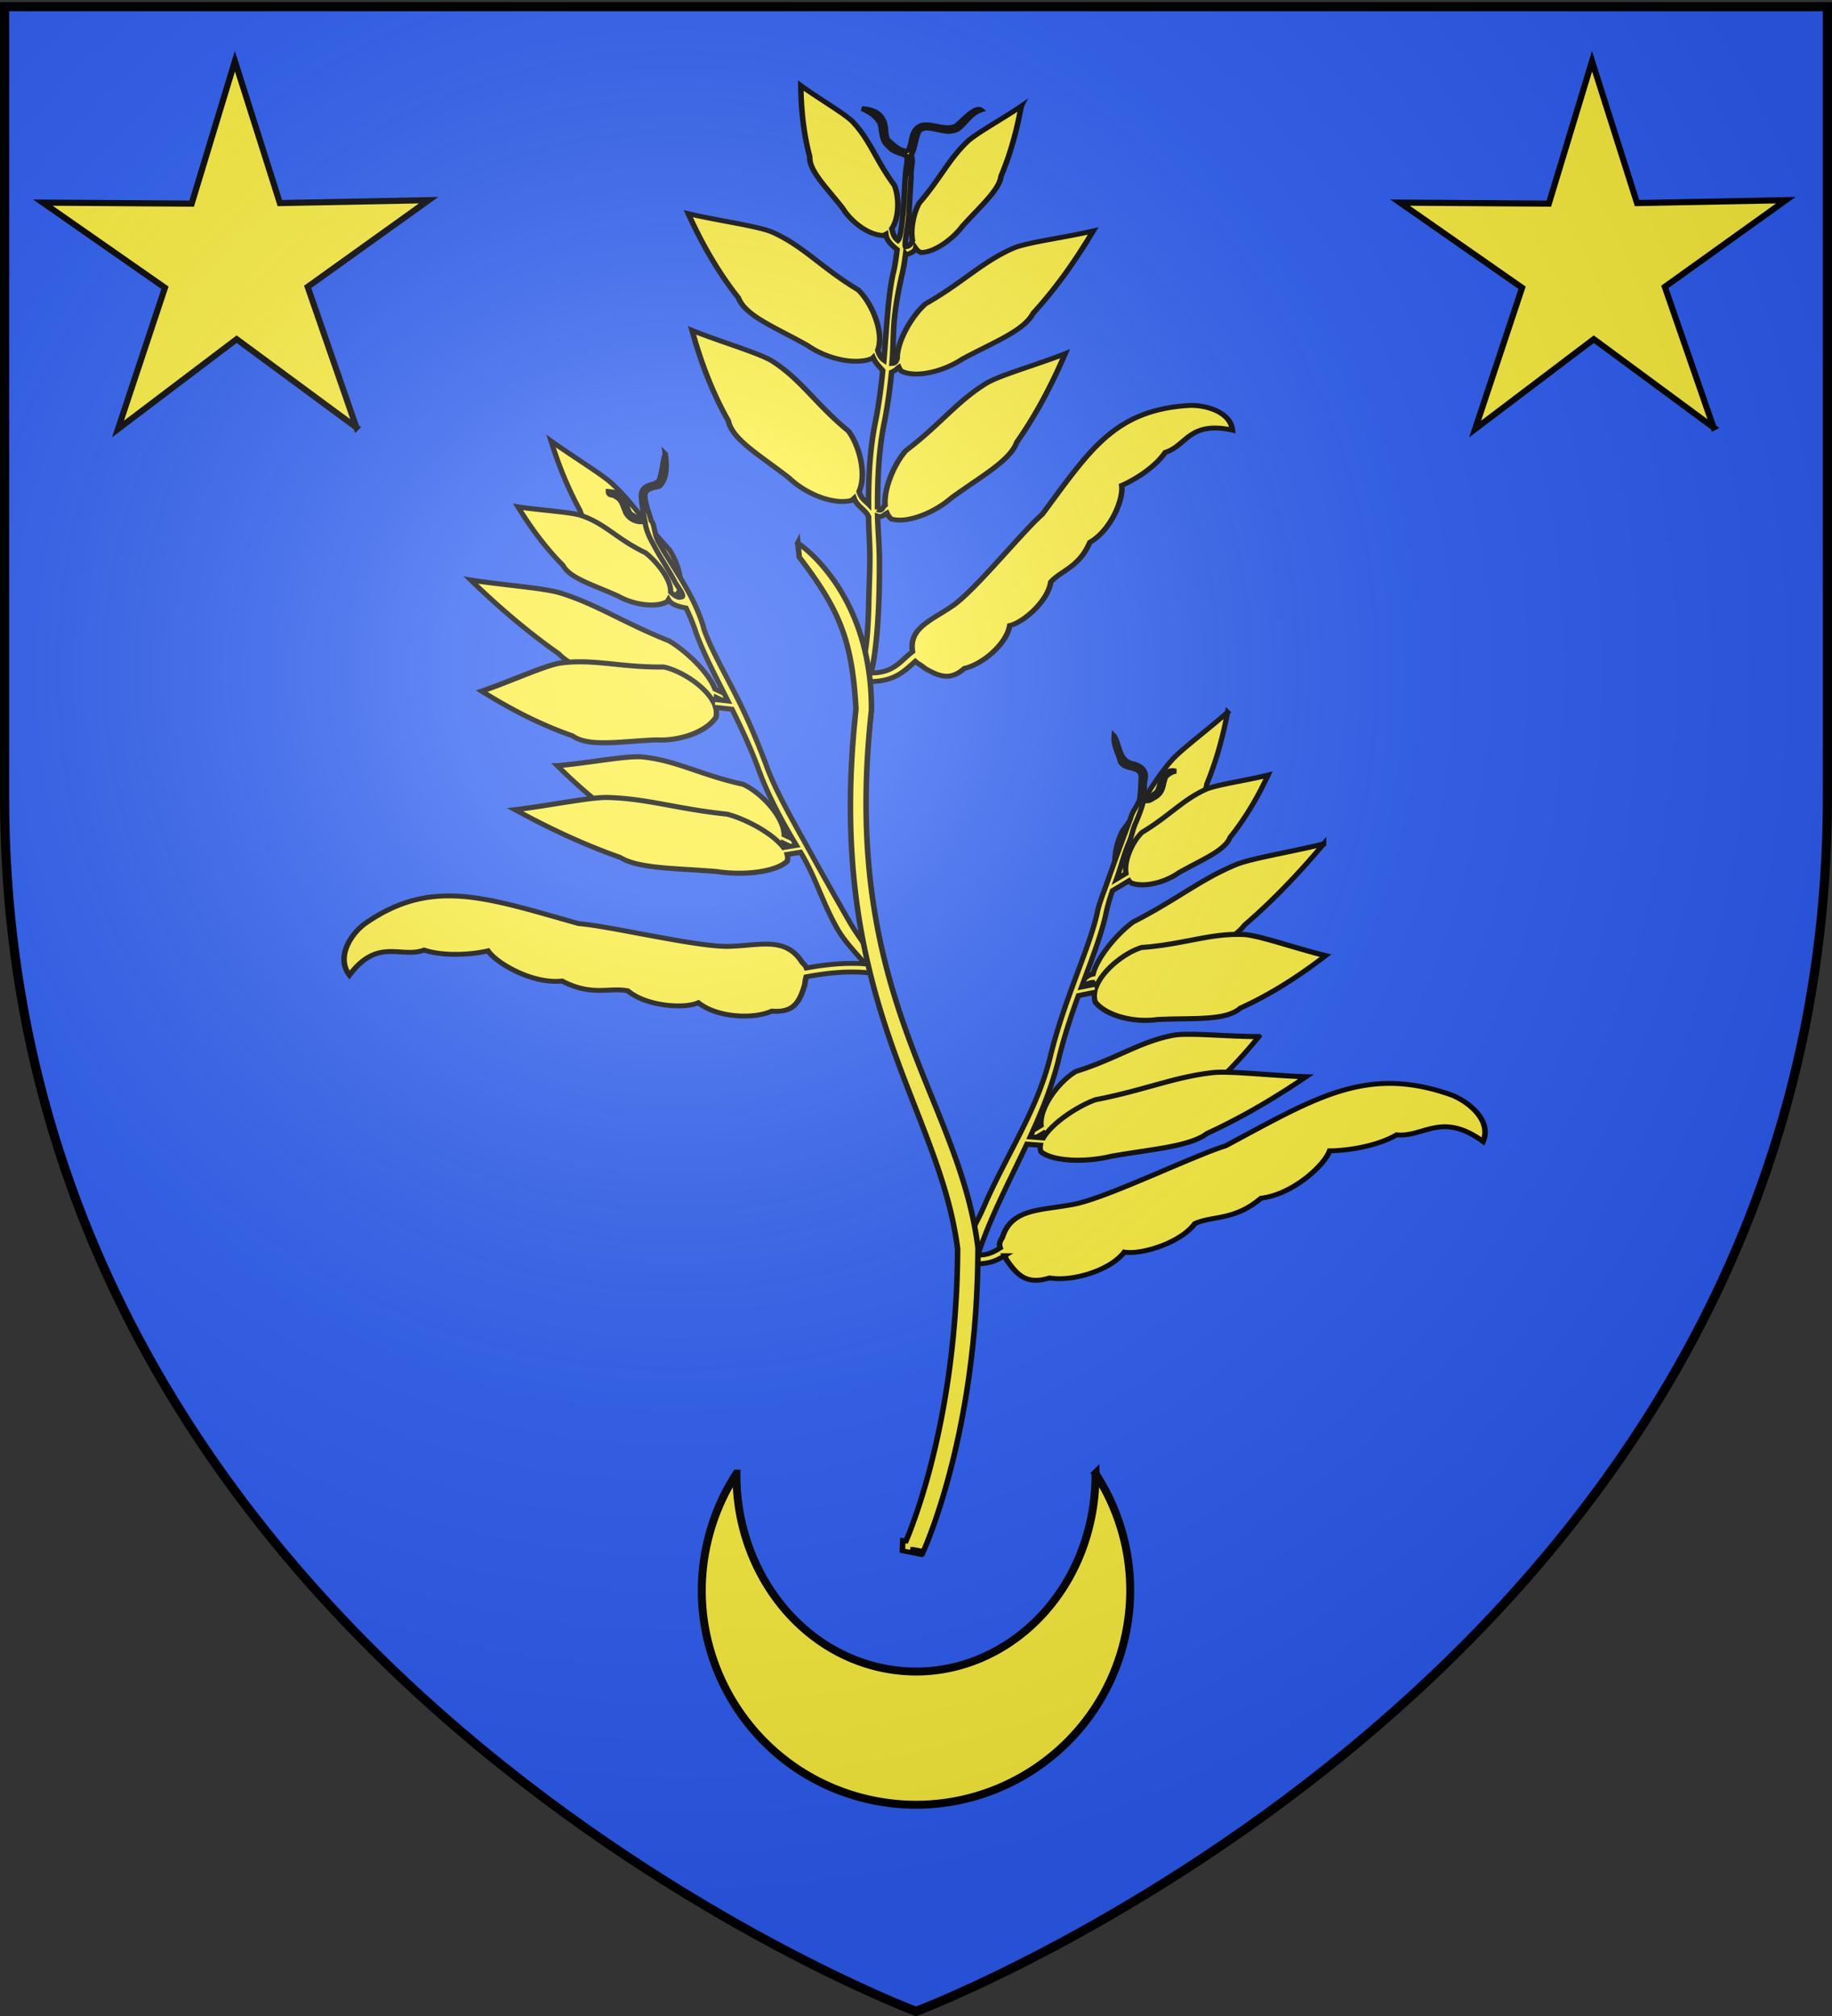
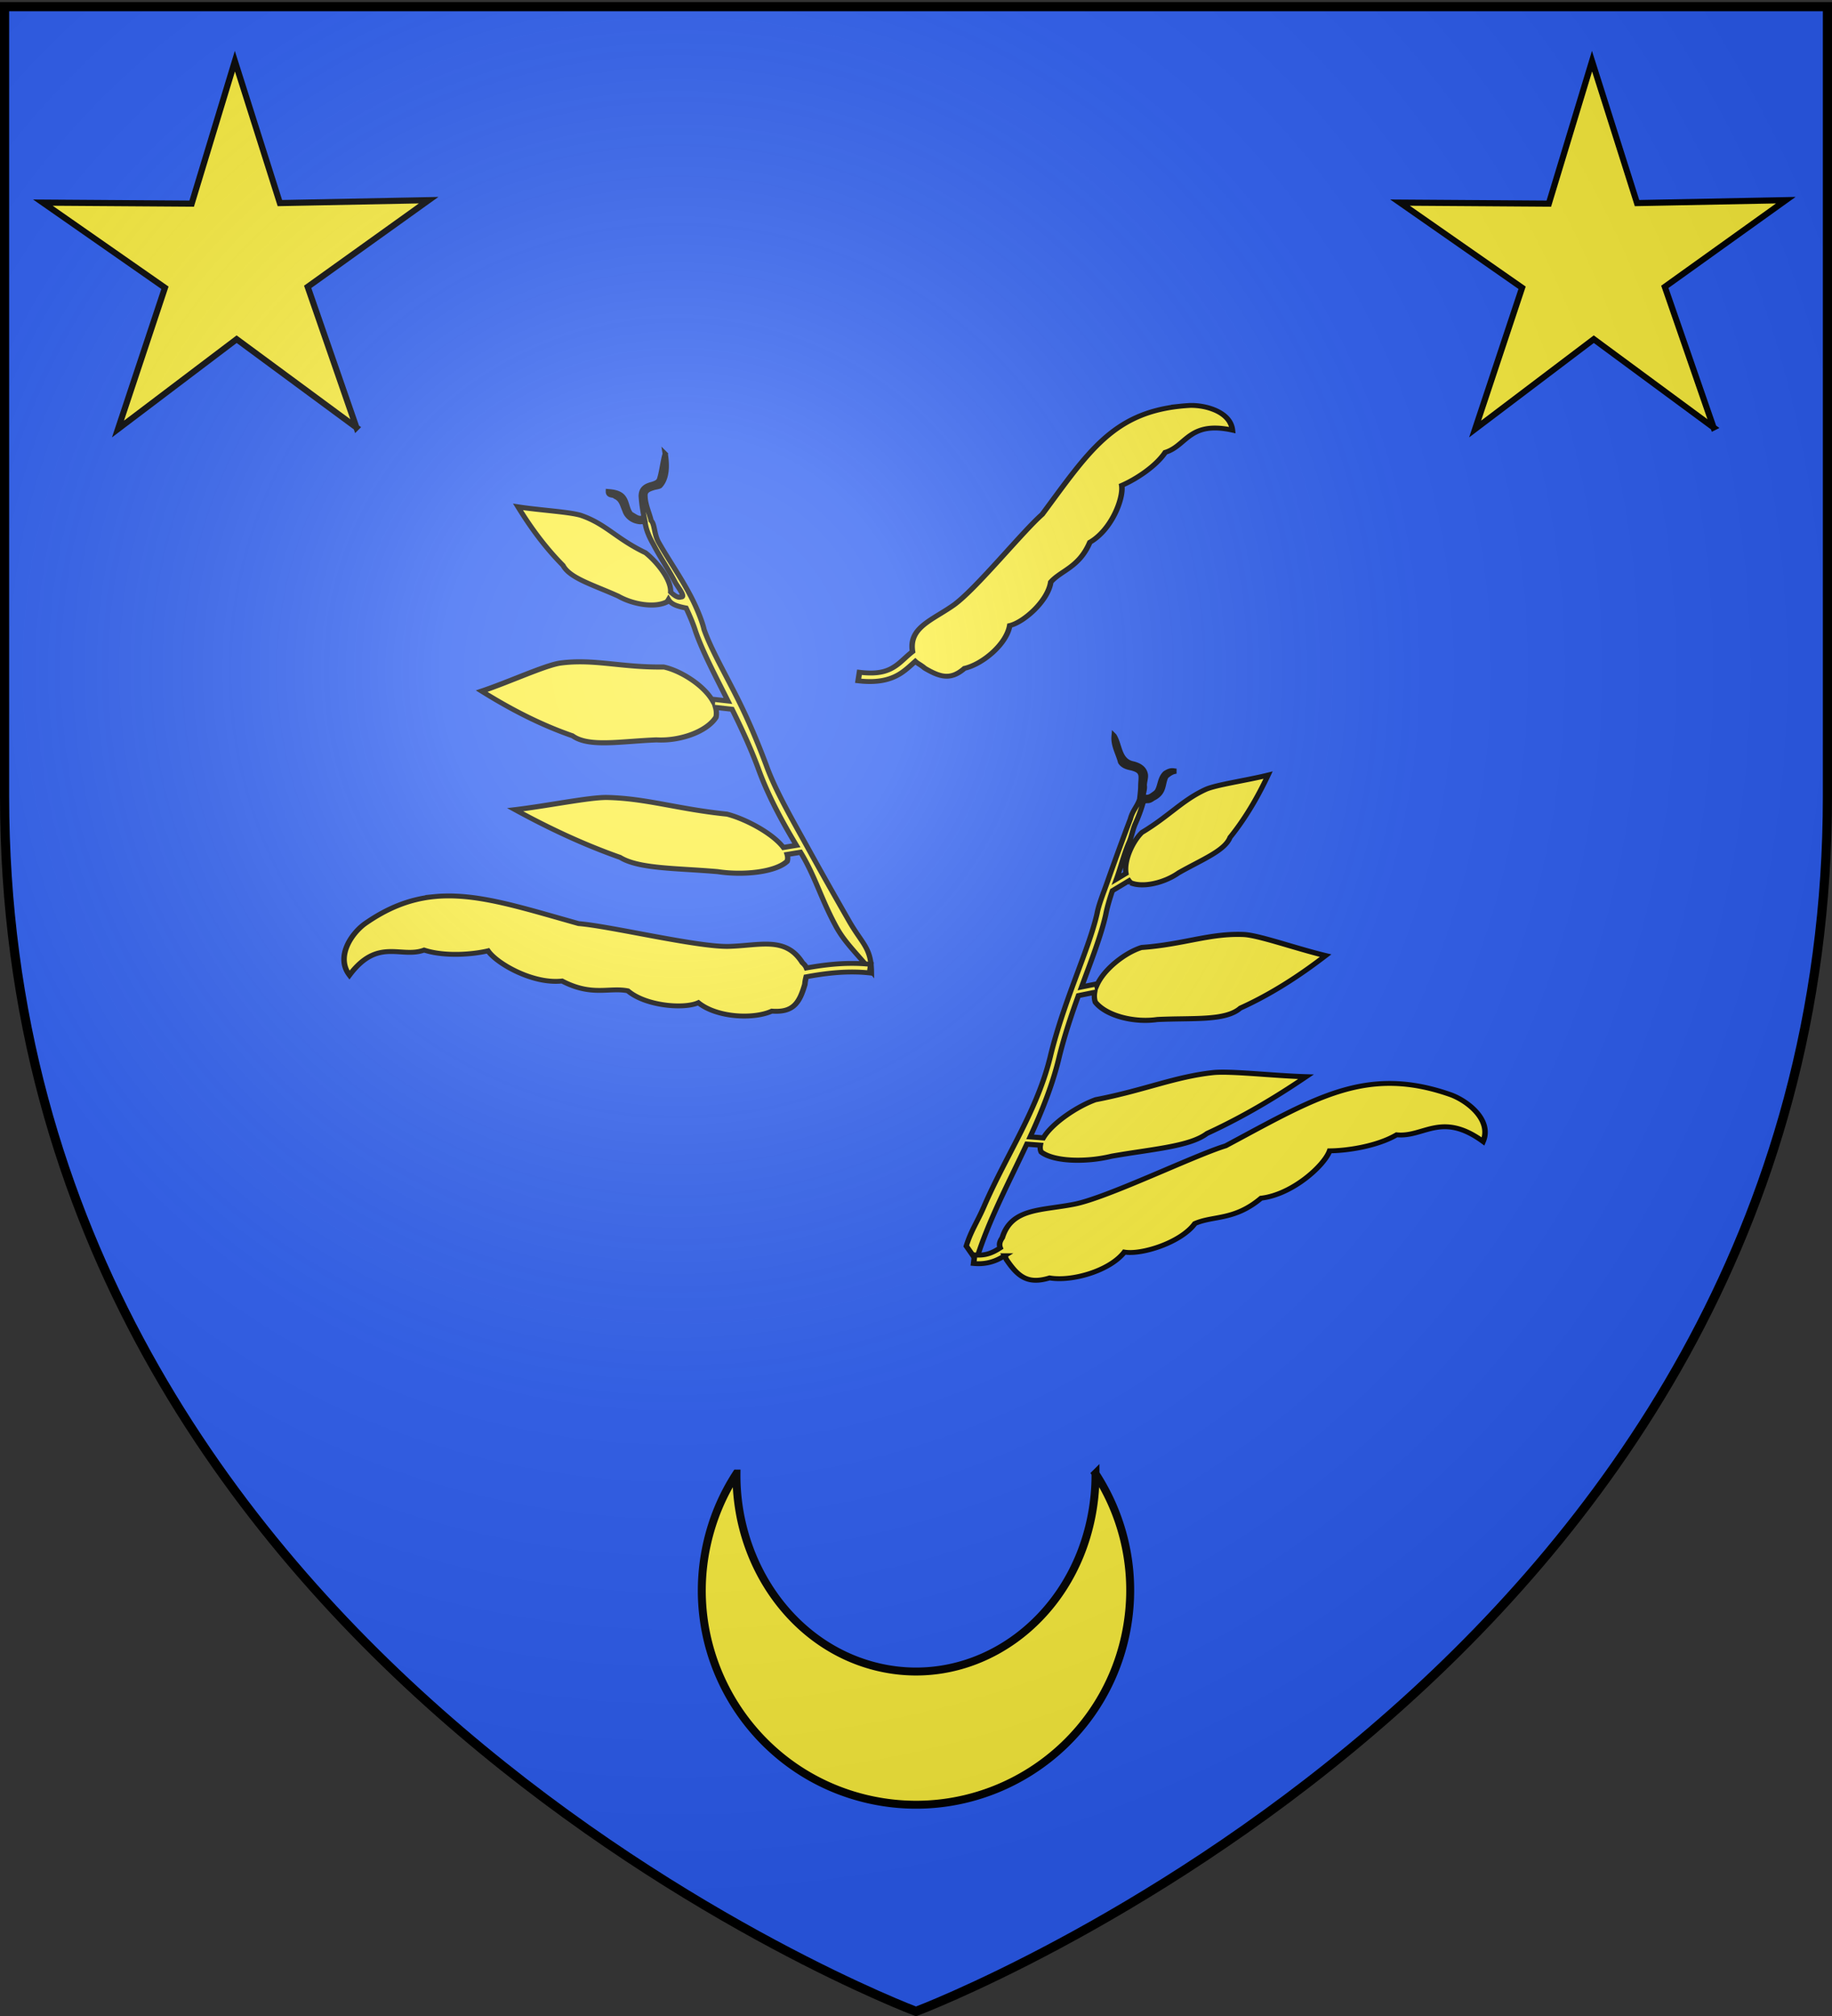
<svg xmlns="http://www.w3.org/2000/svg" xmlns:xlink="http://www.w3.org/1999/xlink" height="660" width="600" version="1.0">
  <rect width="100%" height="100%" fill="#333333" stroke="none" />
  <defs>
    <radialGradient xlink:href="#a" id="b" gradientUnits="userSpaceOnUse" gradientTransform="matrix(1.353 0 0 1.349 -77.63 -85.747)" cx="221.445" cy="226.331" fx="221.445" fy="226.331" r="300" />
    <linearGradient id="a">
      <stop style="stop-color:white;stop-opacity:.314" offset="0" />
      <stop offset=".19" style="stop-color:white;stop-opacity:.251" />
      <stop style="stop-color:#6b6b6b;stop-opacity:.125" offset=".6" />
      <stop style="stop-color:black;stop-opacity:.125" offset="1" />
    </linearGradient>
  </defs>
  <g style="display:inline">
    <path style="fill:#2b5df2;fill-opacity:1;fill-rule:evenodd;stroke:none;stroke-width:1px;stroke-linecap:butt;stroke-linejoin:miter;stroke-opacity:1" d="M300 658.5s298.5-112.32 298.5-397.772V2.176H1.5v258.552C1.5 546.18 300 658.5 300 658.5z" />
    <path style="opacity:.615;fill:#fcef3c;fill-opacity:.991;fill-rule:evenodd;stroke:#000;stroke-width:2.5;stroke-linecap:round;stroke-linejoin:round;stroke-miterlimit:4;stroke-dasharray:none;stroke-dashoffset:0;stroke-opacity:1" d="M-95.745 281.381v-4.679h0z" transform="translate(-794.781 -164.997)" />
  </g>
  <path style="fill:#fcef3c;stroke:#000;stroke-width:3.37;stroke-miterlimit:4;stroke-dasharray:none;stroke-opacity:1" d="m-987.302 396.508-78.314-24.465-45.685 68.15-.933-82.04-78.932-22.39 77.737-26.24-3.097-81.987 48.977 65.824 77.018-28.282L-1038 332l50.697 64.509z" transform="rotate(19.046 49.975 2283.624) scale(.594)" />
  <path transform="rotate(19.046 272.215 3608.403) scale(.594)" d="m-987.302 396.508-78.314-24.465-45.685 68.15-.933-82.04-78.932-22.39 77.737-26.24-3.097-81.987 48.977 65.824 77.018-28.282L-1038 332l50.697 64.509z" style="fill:#fcef3c;stroke:#000;stroke-width:3.37;stroke-miterlimit:4;stroke-dasharray:none;stroke-opacity:1" />
  <path style="fill:#fcef3c;stroke:#000;stroke-width:2.6;stroke-miterlimit:4;stroke-dasharray:none;stroke-opacity:1" d="M241.205 482.415c-4.538 6.963-7.904 14.866-9.764 23.47-8.178 37.84 15.896 75.18 53.737 83.358 37.84 8.178 75.198-15.896 83.377-53.736 4.114-19.038.09-37.953-9.764-53.092a70.315 70.315 0 0 1-1.345 14.13c-6.854 34.655-38.161 56.713-69.874 49.223-27.725-6.549-46.632-33.517-46.367-63.353z" />
  <g style="fill:#fcef3c;stroke:#000;stroke-opacity:1;stroke-width:6.787;stroke-miterlimit:4;stroke-dasharray:none">
    <g style="fill:#fcef3c;stroke:#000;stroke-opacity:1;stroke-width:6.787;stroke-miterlimit:4;stroke-dasharray:none">
-       <path style="fill:#fcef3c;fill-rule:evenodd;stroke:#000;stroke-width:6.787;stroke-linecap:butt;stroke-linejoin:miter;stroke-miterlimit:4;stroke-dasharray:none;stroke-opacity:1" d="M2439.967-663.372c-25 15.249-59.259 31.775-70.844 41.684-25.81 22.423-38.783 47.814-68.263 78.956-8.21 12.822-14.836 34.847-13.734 50.87-2.21 3.791-4.062 8.03-9.526 7.77-1.26-4.704 6.517-29.018 8.718-42.62 2.95-18.224 5.767-36.778 8.747-54.039-.206-9.422 5.77-20.276 3.26-29.391 5.835-9.663 7.181-21.277 12.385-31.082 5.873-8.799 18.002-2.581 25.95-.008 7.966 3.122 15.238 4.874 23.092.732 10.384-7.492 17.235-19.416 30.414-22.961-6.284-6.647-25.834 14.235-32.583 18.55-17.017 8.062-37.65-16.324-50.562.773-8.26 10.476-6.98 32.846-17.619 26.53-7.512-3.318-11.919-10.459-17.039-16.53-1.454-3.154-1.562-6.729-1.77-10.144 2.623-24.556-8.3-34.06-25.233-36.884 9.134 5.61 17.568 13.686 20.311 24.356.293 6.822.098 13.685 1.195 20.445.829 5.401 3.698 9.402 6.972 13.532 4.139 6.626 13.355 8.672 19.024 13.568.733 5.062-2.085 13.636-3.49 20.764-4.188 21.238-6.304 41.578-10.882 63.382-1.769 8.422-5.673 28.297-9.177 31.352-5.465-6.124-4.619-11.558-5.723-17.206 10.99-14.277 13.973-42.847 9.755-59.706-18.797-37.329-22.504-65.063-40.858-93.045-8.3-12.41-37.86-36.7-58.173-57.527-2.31 23.564-4.766 60.177.13 99.526-3.168 19.442 15.85 44.87 32.436 76.003 8.593 20.73 28.286 40.97 45.237 42.906a17.3 17.3 0 0 0 3.412-1.278c-.034 8.972 5.56 15.86 11.395 22.656-2.687 12.876-5.564 24.38-8.748 33.524l-.031.12-.032.12c-9.602 31.275-15.844 74.014-24.048 117.82-2.893-2.772-5.26-8.424-5.879-14.725 10.744-23.515-.002-65.91-14.625-85.992-41.418-35.205-59.478-67.431-95.813-91.31-16.311-10.495-64.76-23.17-100.05-37.022 8.57 30.576 23.297 77.403 48.462 123.304 5.507 25.971 41.418 46.29 77.088 75.117 20.713 20.637 54.96 34.128 76.915 26.54.435-.351.855-.713 1.264-1.091 2.25 8.587 6.331 13.187 9.711 19.313-4.362 21.966-9.44 44.628-15.95 67.35-9.173 30.45-14.81 61.62-18.885 92.979-.99 7.611-1.887 15.234-2.72 22.86-3.653-5.342-8.252-8.627-9.576-19.042 12.063-22.15 7.33-63.439-3.854-84.932-35.968-41.851-49.295-76.778-81.833-106.572-14.639-13.154-60.705-33.967-93.623-53.676 4.168 31.67 12.146 80.46 30.552 130.104 1.79 26.597 34.406 52.8 65.592 87.369 17.562 23.925 49.485 43.11 72.243 39.362a24.843 24.843 0 0 0 3.821-2.709c2.056 11.348 12.802 17.933 14.843 27.596-1.752 17.21-2.415 37.566-4.892 59.21-2.06 18-4.933 36.925-7.418 56.056-5.104 39.296-12.235 89.617-26.692 101.616l9.907 13.23c10.886-3.98 22.87-69.99 28.594-110.036 2.919-20.426 5.328-40.716 7.253-59.602 2.33-22.879 2.768-43.826 4.39-60.257 4.97 2.707 8.096-1.198 11.799-3.037.904 3.443 2.38 6.453 4.556 8.893 18.49 8.458 53.014-2.695 76.708-21.462 39.294-25.86 76.91-43.527 87.817-68.227 33.468-42.842 57.541-87.143 72.3-116.113-35.578 11.469-82.989 21.145-100.354 30.386-38.792 21.062-62.66 51.11-108.676 82.803-15.727 16.24-32.54 49.076-33.41 72.567-2.99 1.453-4.942 9.681-9.82 4.945a1242.36 1242.36 0 0 1 3.022-26.216c4.062-32.038 9.712-64.485 18.723-94.397l.008-.03.016-.06c6.552-22.87 11.69-45.598 16.087-67.533 7.499-3.144 6.52-3.926 9.586-5.834.532 1.979 1.282 3.808 2.296 5.494 16.442 11.906 50.998 6.606 76.28-8.379 41.179-19.473 79.567-30.883 93.49-54.188 38.035-37.85 67.322-78.84 85.528-105.826-35.585 5.43-82.22 6.933-100.106 13.304-40.017 14.662-67.044 41.162-115.468 65.407-18.23 14.538-40.25 47.62-42.75 71.904-1.449 2.87-2.27 6.327-7.041 6.088 3.99-20.984 5.763-41.054 9.431-60.132 4.28-22.262 10.468-42.986 15.5-59.378 3.008-8.64 5.688-18.832 8.167-29.998l.424.853c7.485-1.744 11.756-4.31 12.717-7.724 1.35 2.835 3.252 5.088 5.77 6.548 15.433 1.842 39.684-12.99 54.45-30.684 25.377-25.777 50.874-45.628 54.95-64.65 18.092-36.056 28.805-71.157 35.077-93.882z" transform="scale(.267 .235) rotate(-6.231 9299.355 10649.02)" />
      <g style="fill:#fcef3c;stroke:#000;stroke-width:7.167;stroke-miterlimit:4;stroke-dasharray:none;stroke-opacity:1">
-         <path d="M215.313-345.344c-1.83 23.73-3.613 61 1.687 103.656-2.713 19.143 15.861 52.195 32.188 90.344 8.532 24.554 27.633 52.43 43.843 60.313 3.06.271 5.78-.54 8.156-2.188l3.26 16.744 9.655-5.675-6.32-19.225c6.86-13.332 8.112-36.67 4.437-52.938-18.536-45.363-22.505-75.549-40.469-111.03-8.12-15.792-36.717-51.29-56.438-80zM40.03-194.125c15.341 32.412 40.437 82.321 75.813 132.844C127.095-34.02 167.62-7.9 209.78 26.844c25.341 24.14 62.694 43.047 83.063 38.656 1.777-1.438 3.18-3.256 4.219-5.406l16.812 16.281 7.156-7.063-21.562-20.906c.572-23.721-17.405-61.875-34.563-82.219-49.336-42.103-74.575-77.63-116.312-107.437-18.688-13.154-70.083-33.428-108.563-52.875zM56.47 86.063c13.293 29.103 35.42 73.457 68.812 115.406 9.355 24.97 51.198 40.03 93.875 63.562 25.283 17.53 64.425 26.04 87.438 15.406a27.163 27.163 0 0 0 1.5-1.53l17.187 16.968 7.844-7.906-19.219-19c8.885-24.82-8.328-65.485-26.937-83.375-49.778-29.041-73.67-58.438-116.438-76.969-19.17-8.097-73.724-13.826-114.062-22.563z" style="fill:#fcef3c;fill-rule:evenodd;stroke:#000;stroke-width:7.167;stroke-linecap:butt;stroke-linejoin:miter;stroke-miterlimit:4;stroke-dasharray:none;stroke-opacity:1" transform="matrix(.226 -.069 .088 .221 162.21 235.557)" />
        <path d="M356.188-282.156c-6.931 9.145-12.71 21.051-19.47 29.969-3.07 4.757-7.443 4.9-12.968 4.968-10.418-.588-16.623 2.309-20.281 11.094-3.303 10.147-5.66 20.524-7.438 30.969-1.838-1.199-3.995-1.803-6.156-2.344-3.996-2.065-5.976-6.052-8.969-9.063-3.446-9.139 2.526-20.502-2.987-29.057-3.247-4.82-8.799-7.501-14.544-9.849-2.6 6.22 4.963 5.413 6.438 9.438 6.79 6.516 4.693 14.274 5.172 22.53-.725 6.27 2.61 16.11 13.609 20.626 2.371.421 4.451 1.318 6.406 2.563-2.69 11.17-2.216 21.85-.511 33.68 1.869 18.85 6.518 38.092 8.466 57.126.76 7.417 6.906 25.242-.267 22.381-4.148.552-7.464-4.243-10.563-10.438 7.6-17.1-3.1-47.245-12.287-62.112-30.35-30.01-36.203-53.678-63.463-74.856-12.258-9.343-50.332-23.483-77.656-37.188 4.169 23.327 11.844 59.222 28.062 95.469 2.106 19.637 29.352 38.158 55.625 62.906 14.904 17.236 41.407 30.571 59.875 27.188a20.309 20.309 0 0 0 3.25-2.281c1.26 8.181 9.64 13.283 18.406 18.218.772 13.187.957 25.116.157 34.875v.25c-1.237 29.592 2.638 65.205 6.062 104.406l-18.969-8.437-.78 1.75c-3.688-24.46-26.293-52.797-45.782-64.063-55.28-16.288-85.479-39.114-131.438-46.874-3.853-.615-8.892-.843-14.812-.813-25.653.132-67.822 5.238-101.344 6.188 19.87 25.077 51.947 62.883 94.406 95.624 15.058 22.008 59.308 26.613 106.376 39.25 28.742 10.972 68.792 9.862 88.593-5.968 2.53-3.957 3.921-8.366 4.375-13.094L311.25 82c2.27 27.81 4.02 57.217 3.375 87.438-1.442 39.96 3.245 79.283 9.719 118.187l-17.938-2.406c-6.29-22.436-33.472-52.483-55.625-66.75-61.288-26.591-96.098-53.44-146.5-70.438-22.52-7.428-80.53-12.805-125-20.875C3.147 153.703 41.432 194.197 90.437 232.5c18.372 22.771 66.591 36.572 118.657 58.125 32.105 16.037 75.303 23.934 95.187 14.313 2.021-2.522 3.083-5.556 3.375-8.938l18.531 2.5c6.534 37.463 2.427 68.516 7.589 111.713 2.846 23.816 10.962 39.606 22.778 73.913 11.634-31.323 2.127-39.636-3.063-75.219-4.885-33.484-10.276-71.368-15.11-109.219-5.892-46.128-13.1-92.653-11.756-129.907v-.094c.74-34.624-.041-67.626-2.695-98.567-3.467-40.43-9.067-77.009-7.868-105.714 1.894-12.34 1.631-31.489.141-47.037-2.905-30.318-10.275-59.6-14.014-86.67-1.743-12.61 4.488-25.962 1.481-31.36 1.592-11.488.665-23.452 4.519-34.536 2.152-7.637 7.31-8.177 14.842-8.303 3.152-.058 7.322.918 9.706.227 14.07-7.513 20.418-26.22 23.45-39.883z" style="fill:#fcef3c;fill-opacity:1;fill-rule:evenodd;stroke:#000;stroke-width:7.167;stroke-linecap:butt;stroke-linejoin:miter;stroke-miterlimit:4;stroke-dasharray:none;stroke-opacity:1" transform="matrix(.226 -.069 .088 .221 162.21 235.557)" />
      </g>
      <g style="fill:#fcef3c;stroke:#000;stroke-width:7.167;stroke-miterlimit:4;stroke-dasharray:none;stroke-opacity:1">
-         <path style="fill:#fcef3c;fill-rule:evenodd;stroke:#000;stroke-width:7.167;stroke-linecap:butt;stroke-linejoin:miter;stroke-miterlimit:4;stroke-dasharray:none;stroke-opacity:1" d="M215.313-345.344c-1.83 23.73-3.613 61 1.687 103.656-2.713 19.143 15.861 52.195 32.188 90.344 8.532 24.554 27.633 52.43 43.843 60.313 3.06.271 5.78-.54 8.156-2.188l1.704 17.749 8.406-5.532-3.516-20.373c6.86-13.332 8.113-36.67 4.438-52.938-18.536-45.363-22.505-75.549-40.469-111.03-8.12-15.792-36.717-51.29-56.438-80zM40.03-194.125c15.341 32.412 40.437 82.321 75.813 132.844C127.095-34.02 167.62-7.9 209.78 26.844c25.341 24.14 62.694 43.047 83.063 38.656 1.777-1.438 3.18-3.256 4.219-5.406 8.956 2.346 11.208 10.854 16.812 16.281l4.942-4.16c-6.411-7.982-9.799-19.625-19.348-23.809.572-23.721-17.405-61.875-34.563-82.219-49.336-42.103-74.575-77.63-116.312-107.437-18.688-13.154-70.083-33.428-108.563-52.875zM56.47 86.063c13.293 29.103 35.42 73.457 68.812 115.406 9.355 24.97 51.198 40.03 93.875 63.562 25.283 17.53 64.425 26.04 87.438 15.406a27.163 27.163 0 0 0 1.5-1.53l17.187 16.968 7.844-7.906-19.219-19c8.885-24.82-8.328-65.485-26.937-83.375-49.778-29.041-73.67-58.438-116.438-76.969-19.17-8.097-73.724-13.826-114.062-22.563z" transform="matrix(-.233 -.049 -.062 .228 430.788 322.503)" />
        <path style="fill:#fcef3c;fill-opacity:1;fill-rule:evenodd;stroke:#000;stroke-width:7.167;stroke-linecap:butt;stroke-linejoin:miter;stroke-miterlimit:4;stroke-dasharray:none;stroke-opacity:1" d="M357.572-280.824c-10.993 11.12-15.263 32.213-34.384 32.448-9.927.16-17.882 3.451-21.299 11.656-1.574 4.29-1.036 9.795-2.389 14.72-3.334 7.032.91 18.124-7 15.219-3.275-.567-5.228-2.345-7.25-4.656-2.152-2.564-4.373-4.618-5.125-7.75-1.89-8.432.978-17.933-4-25.657-6.861-7.188-9.885-5.103-14.156-6.031 5.662 1.716 8.648 5.73 11.875 9.906 2.822 11.392-4.462 22.335 9.25 33.563 1.635 1.947 3.413 3.856 5.5 4.531 2.371.421 4.451 1.318 6.406 2.563-.046 12.922 1.274 23.404 2.726 33.127 1.363 9.126-.043 17.903 1.836 28.609 2.227 17.722 1.711 35.01 3.125 51.451l-10.562-10.438c7.6-17.1 2.75-45.413-6.438-60.28-30.35-30.01-42.052-55.51-69.312-76.688-12.258-9.343-50.332-23.483-77.656-37.188 4.169 23.327 11.844 59.222 28.062 95.469 2.106 19.637 29.352 38.158 55.625 62.906 14.904 17.236 41.407 30.571 59.875 27.188a20.309 20.309 0 0 0 3.25-2.281l18.406 18.218c.772 13.187.957 25.116.157 34.875v.25c-1.237 29.592 2.638 65.205 6.062 104.406l-18.969-8.437-.78 1.75c-3.688-24.46-26.293-52.797-45.782-64.063-55.28-16.288-85.479-39.114-131.438-46.874-3.853-.615-8.892-.843-14.812-.813-25.653.132-67.822 5.238-101.344 6.188 19.87 25.077 51.947 62.883 94.406 95.624 15.058 22.008 59.308 26.613 106.376 39.25 28.742 10.972 68.792 9.862 88.593-5.968 2.53-3.957 3.921-8.366 4.375-13.094L311.25 82c2.27 27.81 4.02 57.217 3.375 87.438-1.442 39.96 3.245 79.283 9.719 118.187l-17.938-2.406c-6.29-22.436-33.472-52.483-55.625-66.75-61.288-26.591-96.098-53.44-146.5-70.438-22.52-7.428-80.53-12.805-125-20.875C3.147 153.703 41.432 194.197 90.437 232.5c18.372 22.771 66.591 36.572 118.657 58.125 32.105 16.037 75.303 23.934 95.187 14.313 2.021-2.522 3.083-5.556 3.375-8.938l18.531 2.5c10.137 58.117 23.394 115.309 25.25 172.156l18.383-16.587c-.715-21.89-6.033-36.07-9.16-57.804-11.317-78.633-36.87-147.896-34.035-226.484v-.094c1.705-79.87-12.68-153.609-10.563-204.28 1.073-13.074-1.041-29.282-2.293-46.47-2.13-29.237-4.879-61.972-7.796-91.742.06-12.635-4.529-18.303-5.218-29.48.992-6.304 1.915-13.208 3.35-18.432 3.324-13.21 1.228-21.25 18.926-21.783 6.15.127 12.368-.686 16.603-5.011 6.028-11.078 15.624-20.174 17.938-33.313z" transform="matrix(-.233 -.049 -.062 .228 430.788 322.503)" />
      </g>
      <path style="fill:#fcef3c;fill-rule:evenodd;stroke:#000;stroke-width:6.787;stroke-linecap:butt;stroke-linejoin:miter;stroke-miterlimit:4;stroke-dasharray:none;stroke-opacity:1" d="M2725.063 738.031c-58.328-.644-114.366 28.907-193 65.563-40.426 9.301-151.708 55.912-193.157 60.656-41.448 4.744-77.3-3.363-93.125 36.844-4.348 5.598-4.953 9.655-4.062 13.781-2.895 1.675-5.739 3.212-8.657 4.406-6.793 2.78-13.83 4.092-23.593 1.969l-2.563 11.719c12.077 2.626 22.234.897 30.688-2.563 2.937-1.202 5.665-2.579 8.281-4.031a50.81 50.81 0 0 1 1.594 5.406c11.476 25.22 22.083 37.683 49.906 31.313 26.408 8.242 74.28-1.574 95.063-25.844 20.632 6.389 70.319-5.51 90.28-30.094 23.563-8.82 48.656 1.322 84.595-26.343 38.783-.88 81.853-36.56 90.75-56.438 20.66 2.158 58.302.168 84.156-13.281 32.757 7.525 58.057-26.854 104.406 20.781 13.854-27.694-11.144-56.837-31.563-68.625-32.484-17.392-61.514-24.904-90-25.219zM2587.75-226.719c-83.56 1.081-119.349 52.776-183.969 131.438-26.829 21.388-93.184 95.958-122.406 114.312-28.571 17.946-57.533 24.82-56.406 58.438-8.286 5.795-14.778 12.48-22.125 17.125-10.307 6.514-22.158 10.34-45.719 4.437l-2.906 11.625c25.858 6.478 42.675 1.924 55.062-5.906 6.73-4.253 12.182-9.062 17.563-13.406 2.446 3.256 6.496 5.782 10.468 10.719 17.586 14.72 29.955 20.233 48.438 5.53 22.644-3.29 54.83-27.718 61.656-53.25 17.674-2.609 50.492-29.245 56.594-54.718 14.423-15.002 36.77-16.424 53.688-49.906 28.615-14.52 47.97-56.525 47.5-74.531 16.181-5.776 43.553-20.727 58.03-40 27.125-6.097 33.714-40.777 85.313-21.813.435-25.61-28.65-38.38-48.093-39.875-4.35-.195-8.579-.272-12.688-.219zM1604.219 353.125c-28.587.182-57.09 8.534-88.875 28.719-18.204 12.425-39.844 42.063-25.907 68.687 40.395-48.707 65.102-16 94.813-24.75 24.311 12.136 58.928 12.54 77.781 9.563 9.043 19.153 50.139 52.403 85.75 51.656 34.193 25.68 56.746 14.69 78.75 22.375 19.402 23.316 65.516 32.944 84.157 25.813 20.14 22.973 64.488 30.628 88.343 21.437 25.811 5.103 34.967-7.581 44.375-32.844.686-3.975 1.762-7.19 2.719-10.093 26.285-2.566 52.197-2.989 77.875 3.062l2.75-11.656c-15.684-3.696-31.307-5.132-46.813-5.188-10.759-.039-21.471.586-32.124 1.563-.563-2.38-1.857-4.911-4.22-7.875-16.3-38.831-48.803-29.374-87.03-32.313-38.228-2.938-142.384-44.105-179.876-51.562-70.322-31.213-121.509-56.918-172.468-56.594z" transform="scale(.267 .235) rotate(-6.231 9299.355 10649.02)" />
-       <path style="fill:#fcef3c;fill-opacity:1;fill-rule:evenodd;stroke:#000;stroke-width:6.787;stroke-linecap:butt;stroke-linejoin:miter;stroke-miterlimit:4;stroke-dasharray:none;stroke-opacity:1" d="m2101.531-88.188-.419 19.668c41.735 79.66 51.802 122.83 46.199 218.083-82.72 398.458 41.39 557.668 42.314 760.843-14.464 128.7-42.458 230.549-66.781 300.125-12.19 34.867-23.47 61.616-31.657 79.594a522.396 522.396 0 0 1-8.656 18.125l-3.875-1.094-2.031 14.157s5.877 2.007 11.75 4.03c5.733 1.976 11.45 3.97 11.469 3.938.036-.064.047-.098.062-.125.03-.053.066-.104.094-.156.057-.103.128-.208.219-.375.181-.334.45-.815.781-1.438.66-1.245 1.598-3.067 2.813-5.468 2.428-4.803 5.885-11.91 10.124-21.219 8.479-18.619 20.043-46.083 32.5-81.719 24.916-71.271 53.454-175.222 68.126-306.437l.062-.719v-.719c-.719-213.945-130.564-364.038-48.75-757.062l.125-.563.063-.562c9.213-81.117-6.408-141.21-24.657-180.938-10.223-21.788-22.836-42.803-39.875-59.968zm-11.906 1409.032c5.869 2.025 11.75 4.031 11.75 4.031l-12.375-1.781.625-2.25z" transform="scale(.267 .235) rotate(-6.231 9299.355 10649.02)" />
    </g>
  </g>
  <path d="M300 658.5s298.5-112.32 298.5-397.772V2.176H1.5v258.552C1.5 546.18 300 658.5 300 658.5z" style="opacity:1;fill:url(#b);fill-opacity:1;fill-rule:evenodd;stroke:none;stroke-width:1px;stroke-linecap:butt;stroke-linejoin:miter;stroke-opacity:1" />
  <path d="M300 658.5S1.5 546.18 1.5 260.728V2.176h597v258.552C598.5 546.18 300 658.5 300 658.5z" style="opacity:1;fill:none;fill-opacity:1;fill-rule:evenodd;stroke:#000;stroke-width:3;stroke-linecap:butt;stroke-linejoin:miter;stroke-miterlimit:4;stroke-dasharray:none;stroke-opacity:1" />
</svg>